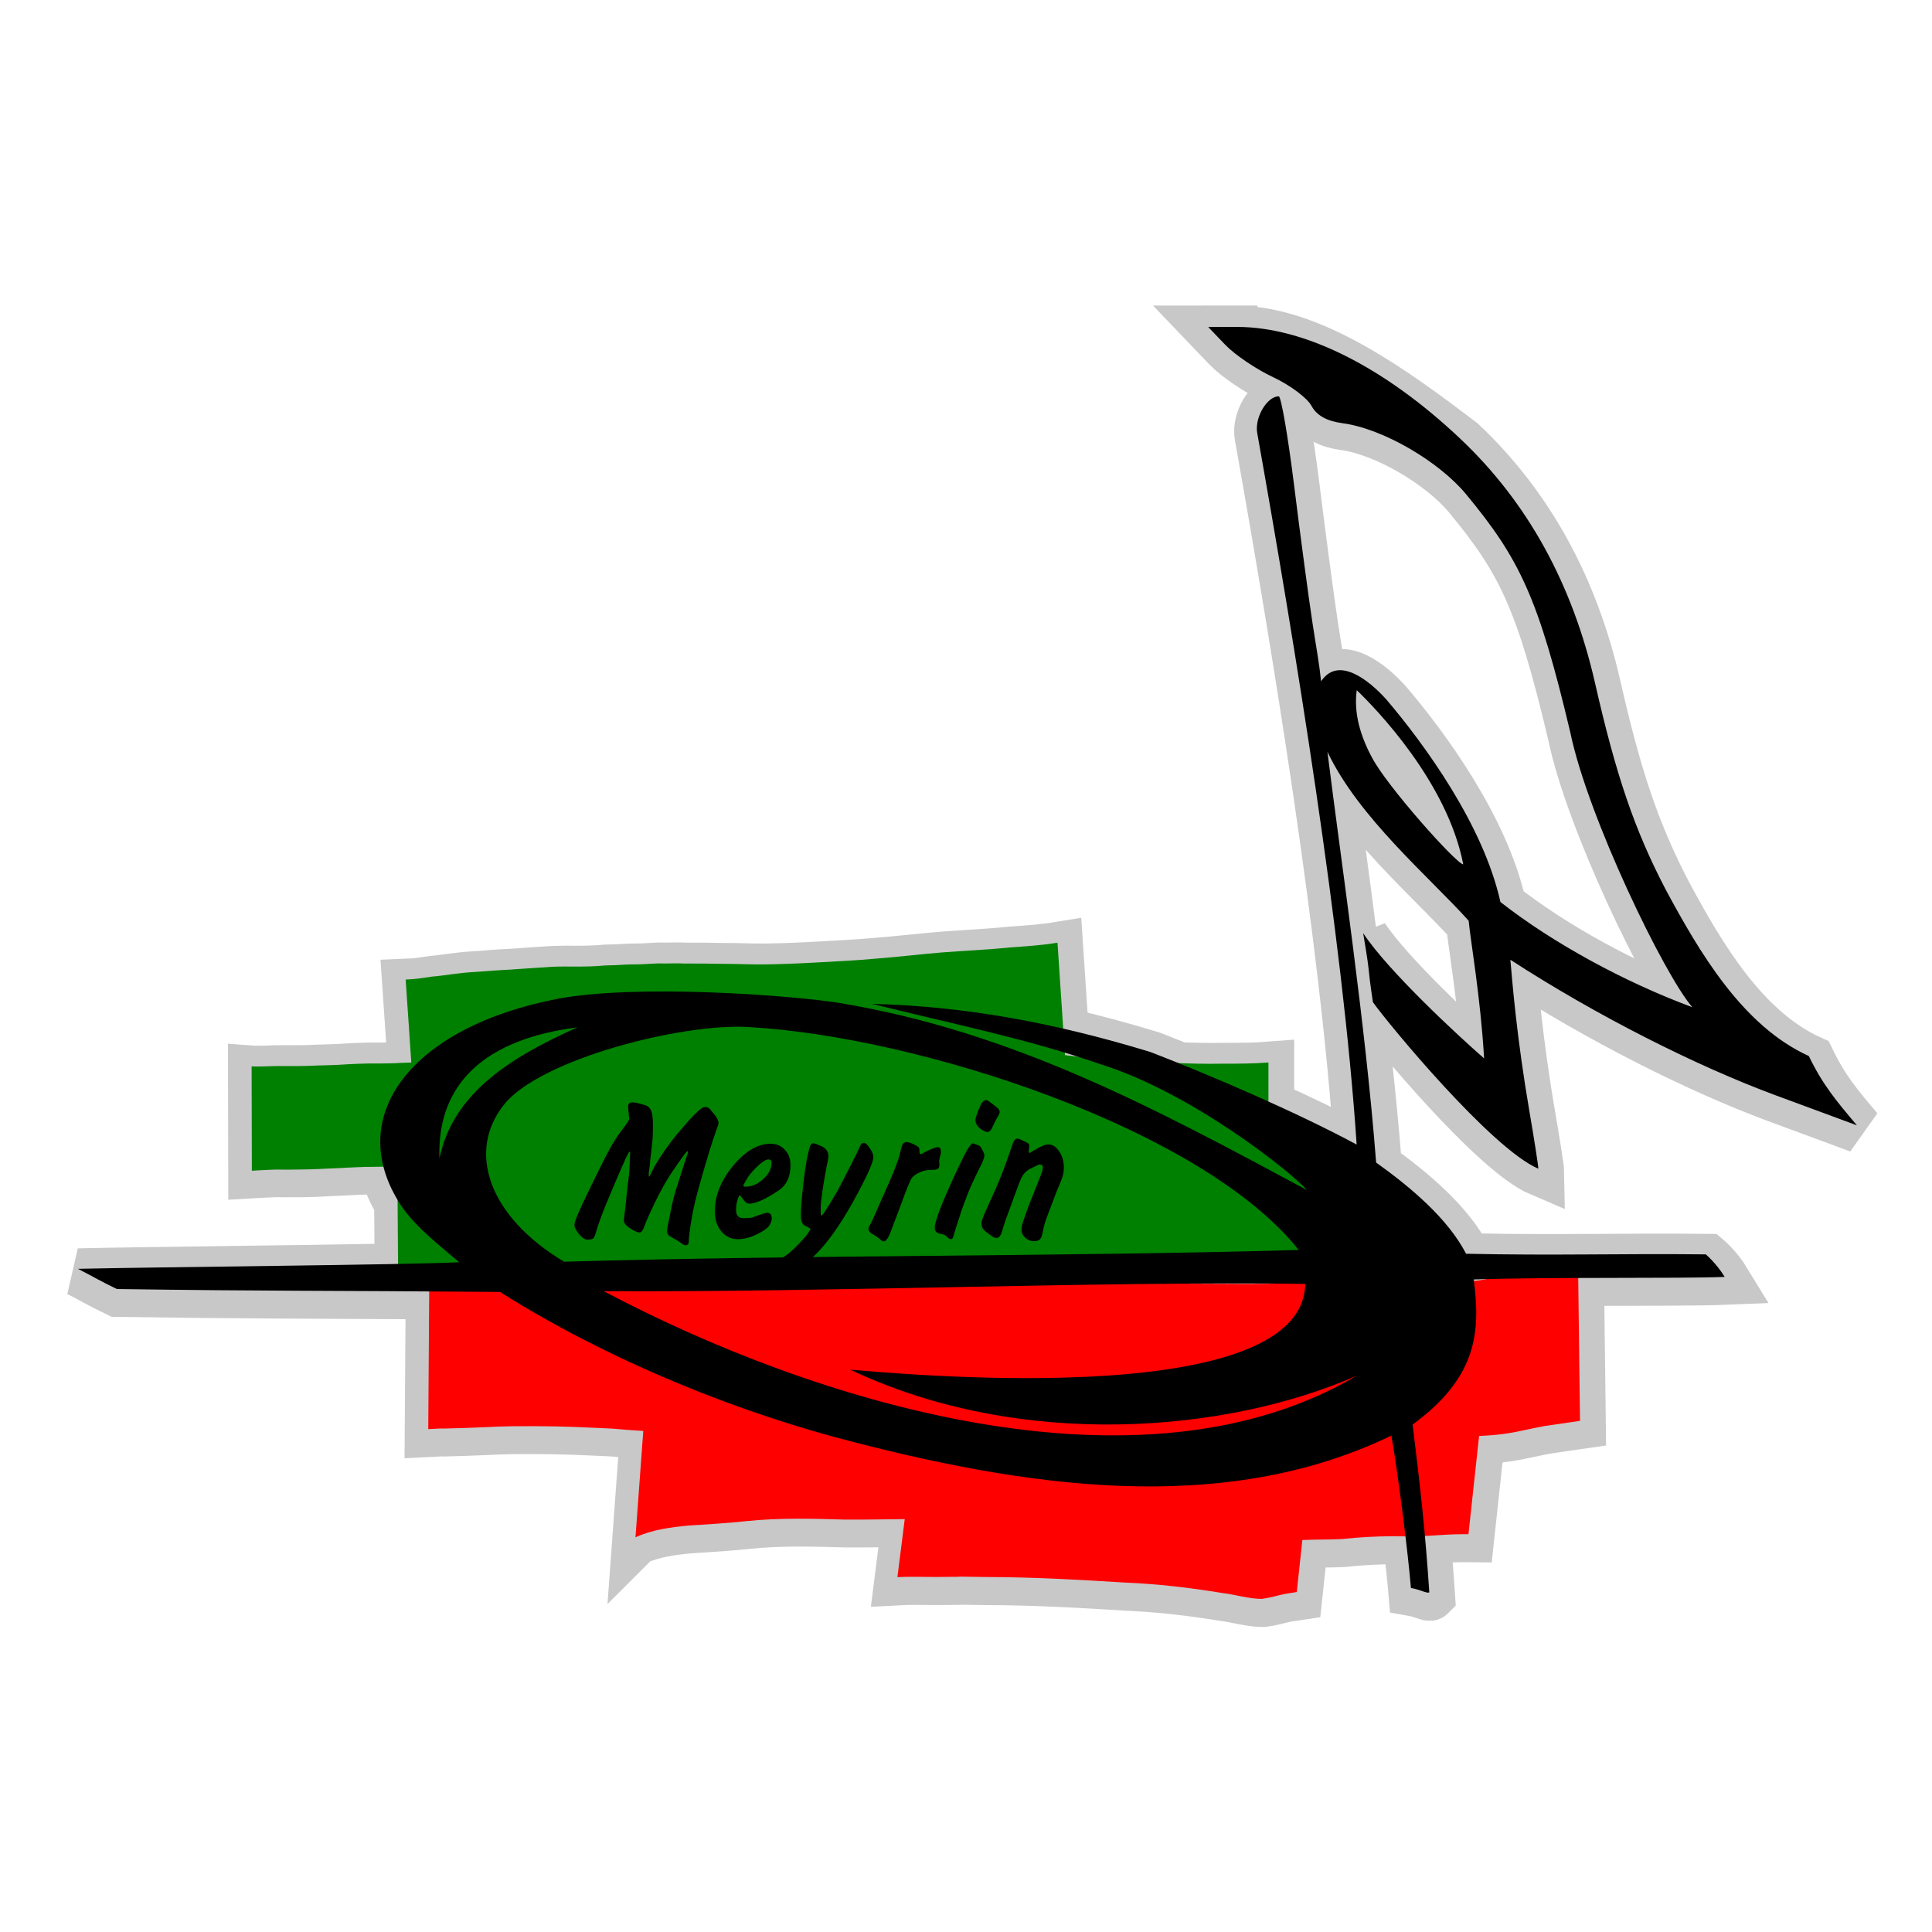
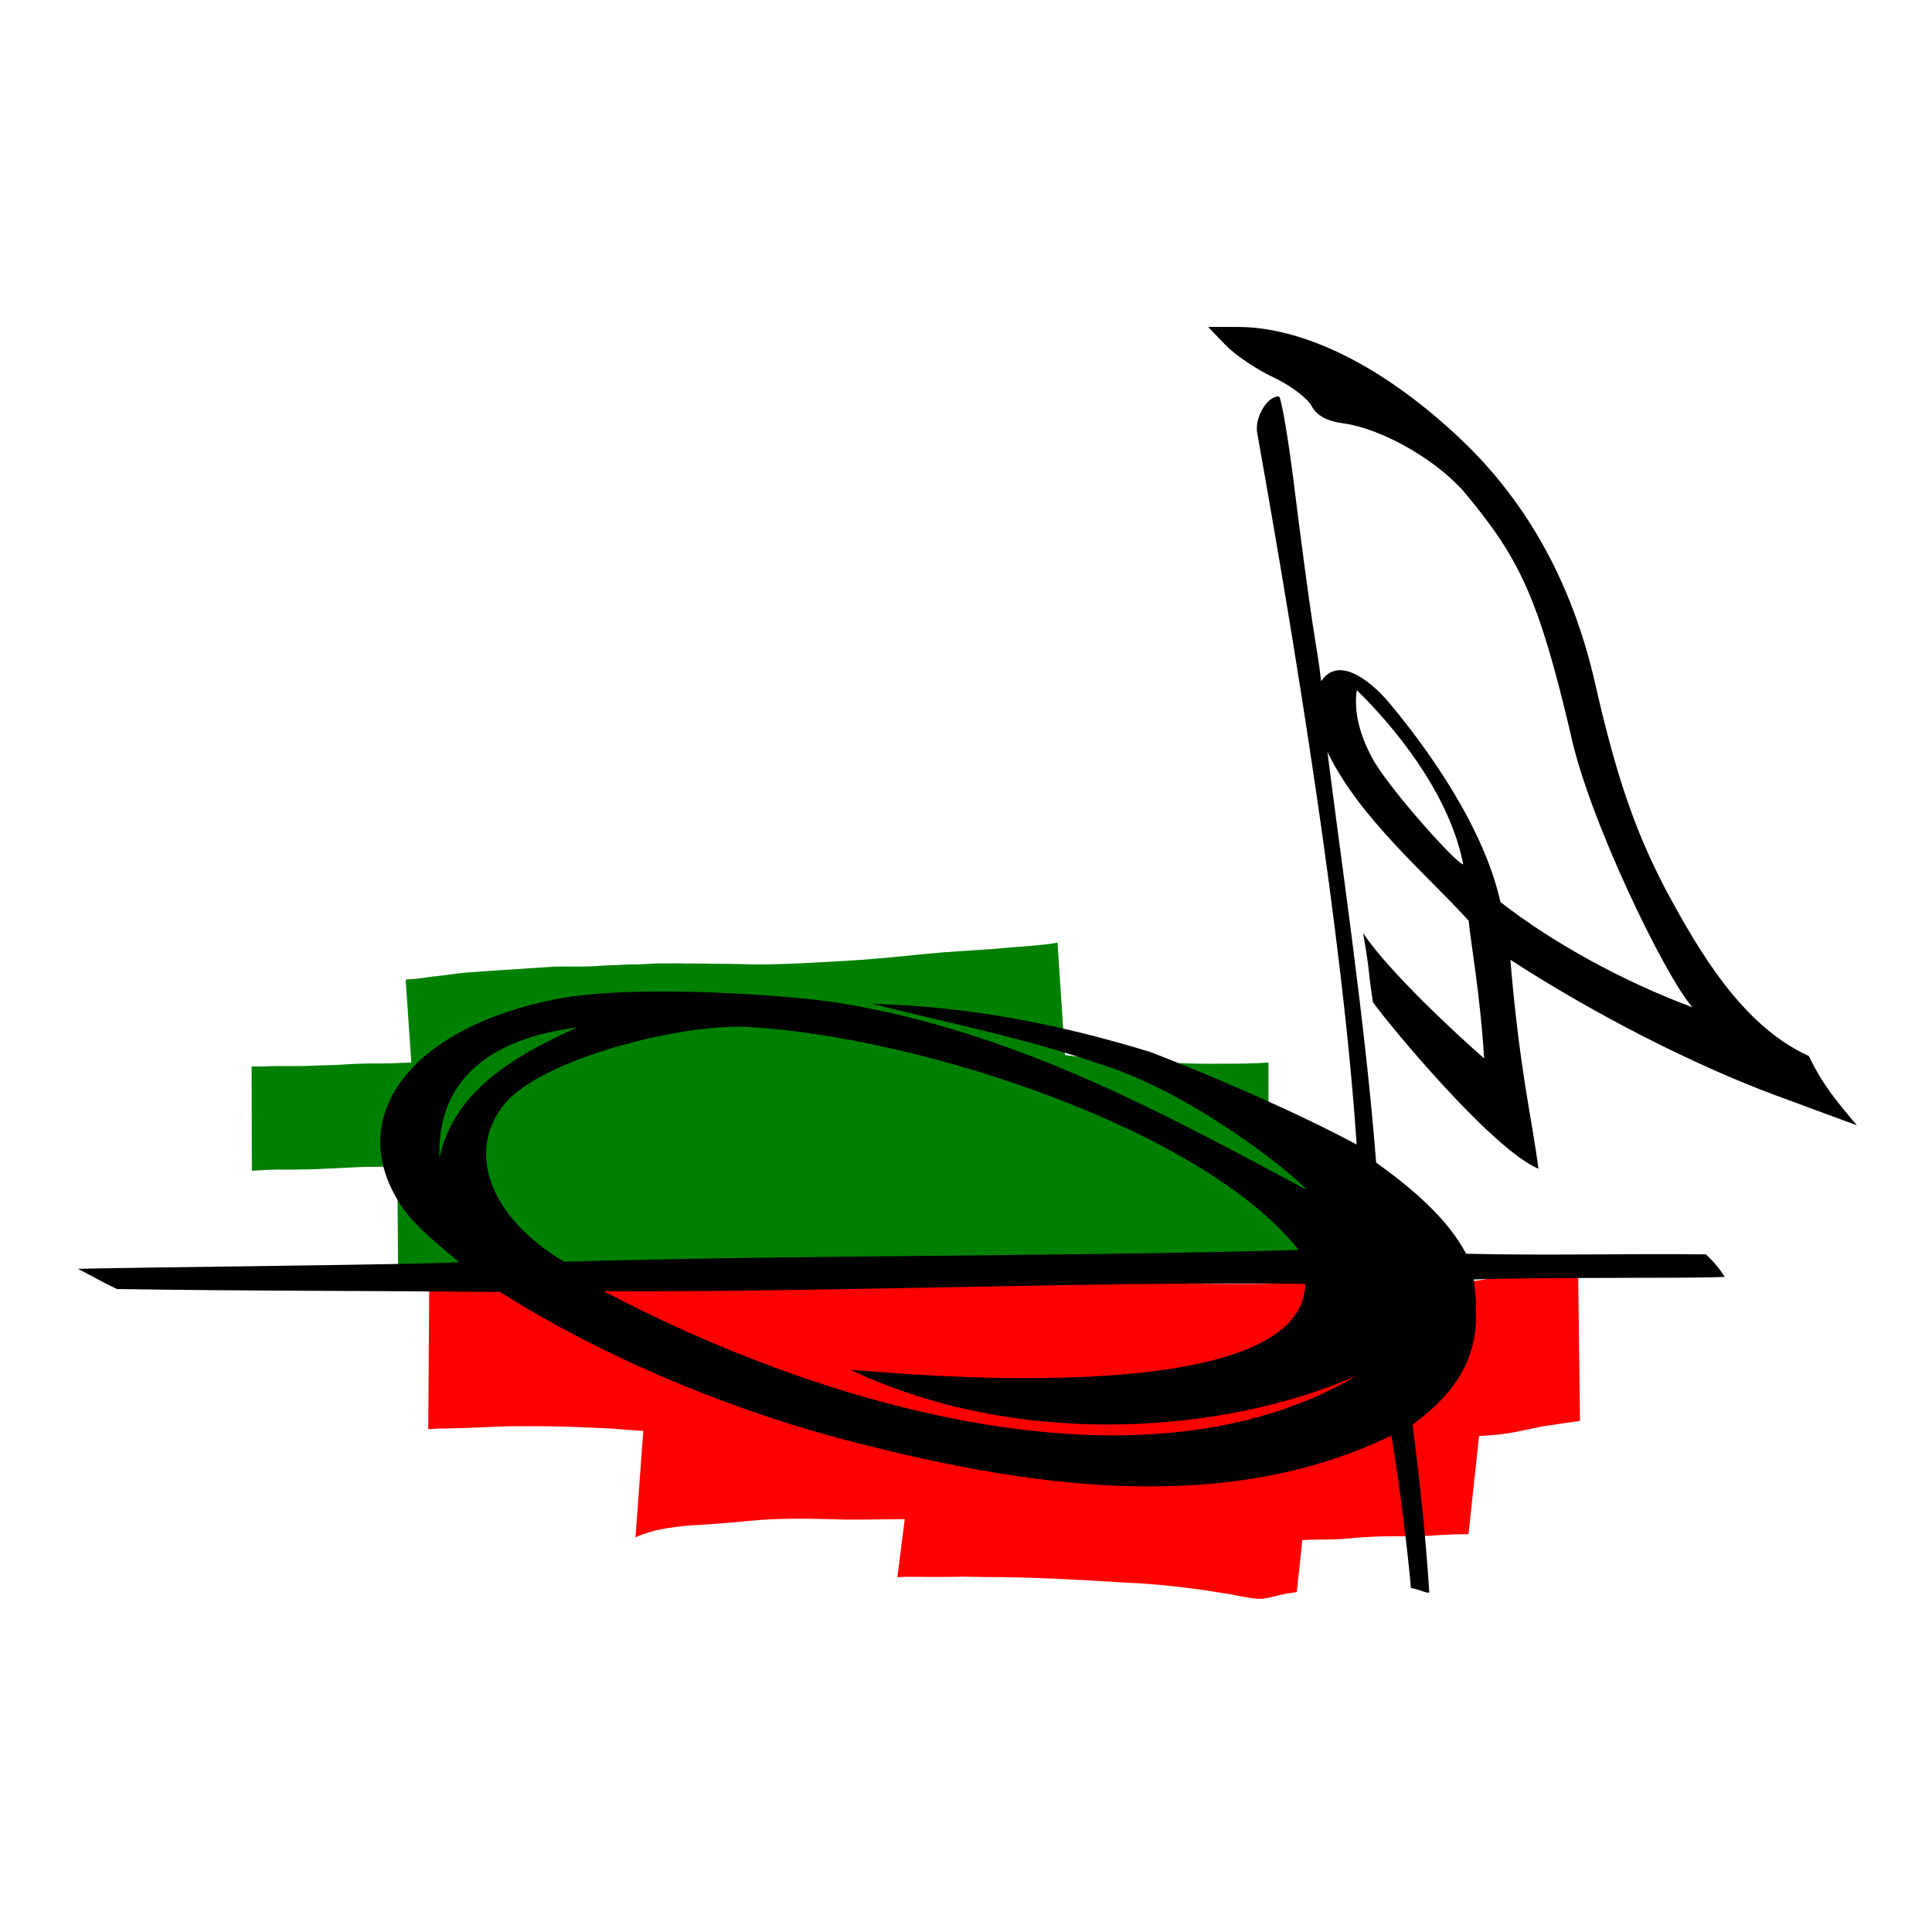
<svg xmlns="http://www.w3.org/2000/svg" id="svg8" width="140" height="140" version="1.1" viewBox="0 0 37.042 37.042">
-   <path id="path932" d="m23.745 6.321-0.554 4.79e-4 0.33 0.345c0.182 0.19 0.595 0.469 0.918 0.62 0.323 0.151 0.653 0.398 0.734 0.548 0.099 0.185 0.292 0.293 0.595 0.334 0.791 0.106 1.86 0.745 2.369 1.359 1.03 1.243 1.392 1.991 2.004 4.576 0.335 1.619 1.804 4.658 2.341 5.271-1.308-0.485-2.68-1.233-3.682-2.019-0.327-1.477-1.456-3.026-2.193-3.89-0.336-0.372-0.919-0.837-1.248-0.345-0.043-0.395-0.083-0.575-0.17-1.15-0.073-0.478-0.228-1.645-0.346-2.593-0.118-0.948-0.251-1.724-0.297-1.724-0.228 0-0.47 0.418-0.412 0.711 0.72 4.044 1.639 9.636 1.907 13.646-0.503-0.271-1.092-0.553-1.691-0.824v-0.752c-0.294 0.023-0.59 0.023-0.885 0.023-0.283 0.006-0.565-9.65e-4 -0.848-0.011-0.185-0.074-0.364-0.145-0.531-0.21-0.575-0.176-1.131-0.325-1.674-0.449l-0.11-1.651c-0.304 0.05-0.613 0.071-0.92 0.092-0.431 0.045-0.865 0.062-1.297 0.096-0.427 0.034-0.853 0.087-1.281 0.119-0.363 0.035-0.727 0.048-1.091 0.071-0.343 0.02-0.686 0.034-1.03 0.039-0.247 0.003-0.494-0.01-0.741-0.01-0.137-0.002-0.275-0.001-0.412-0.006-0.132-4.54e-4 -0.264-1.33e-4 -0.396-9.58e-4 -0.127-0.008-0.254 2.54e-4 -0.38-4.78e-4 -0.12-0.006-0.24 0.005-0.36 0.011-0.123 0.009-0.246 0.004-0.369 0.01-0.138 0.01-0.276 0.015-0.414 0.017-0.193 0.019-0.386 0.022-0.58 0.022-0.144-9.17e-4 -0.289-0.002-0.433 0.004-0.126 0.008-0.251 0.016-0.377 0.025-0.132 0.007-0.263 0.02-0.395 0.028-0.118 0.008-0.236 0.01-0.354 0.021-0.128 0.01-0.257 0.021-0.386 0.028-0.14 0.008-0.279 0.024-0.418 0.042-0.125 0.016-0.249 0.036-0.375 0.045-0.119 0.018-0.237 0.037-0.357 0.048-0.049 0.003-0.097 0.006-0.146 0.008l0.108 1.59c-0.072 2e-3 -0.144 0.004-0.215 0.007-0.137 0.01-0.275 0.008-0.412 0.011-0.13-0.003-0.259 7.2e-5 -0.389 0.005-0.134 0.005-0.268 0.013-0.401 0.022-0.128 0.006-0.256 0.007-0.384 0.012-0.117 0.006-0.233 0.01-0.35 0.011-0.104 9.08e-4 -0.209-2e-3 -0.313-4.79e-4 -0.116-8.4e-5 -0.232 0.002-0.348 0.008-0.077 0.003-0.155 0.002-0.232 4.79e-4 -0.006-2.04e-4 -0.012 5.9e-5 -0.019-4.79e-4l0.004 2.001c0.007-3.8e-4 0.013-9.57e-4 0.02-9.57e-4 0.08-0.005 0.159-0.01 0.239-0.013 0.112-0.005 0.224-0.01 0.336-0.006 0.105 9.27e-4 0.211-5.01e-4 0.317-0.001 0.121-0.003 0.242-0.002 0.362-0.01 0.128-0.008 0.257-0.011 0.385-0.018 0.133-0.006 0.266-0.014 0.399-0.019 0.126-0.007 0.251-4e-3 0.377-0.008 0.03 2e-6 0.06-9.57e-4 0.09-0.001 0.054 0.212 0.144 0.427 0.273 0.641l0.009 1.228c-1.813 0.035-5.023 0.068-6.144 0.094 0.355 0.182 0.397 0.219 0.747 0.388 2.398 0.035 3.699 0.032 5.992 0.046l-0.018 2.64c0.64-0.032-0.202 0.008 0.677-0.021 0.709-0.023 0.603-0.038 1.367-0.035 0.603 0.002 0.888 0.02 1.482 0.046 0.2 0.019 0.4 0.034 0.6 0.046l-0.149 2.039 4.79e-4 -4.79e-4c0.32-0.148 0.675-0.194 1.023-0.227 0.363-0.022 0.725-0.045 1.087-0.082 0.638-0.068 1.279-0.05 1.918-0.031 0.38 0.003 0.759-0.007 1.139-0.009l-0.141 1.116c0.25-0.014 0.501-0.002 0.751-0.003 0.96-0.004-0.097-0.014 0.956 9.58e-4 0.881 9.27e-4 1.76 0.051 2.638 0.106 0.635 0.026 1.264 0.098 1.888 0.201 0.254 0.03 0.504 0.113 0.763 0.113 0.151-0.02 0.296-0.065 0.445-0.096 0.074-0.011 0.149-0.023 0.223-0.034l0.108-1.001c0.252-0.014 0.506-5e-3 0.758-0.019 0.329-0.035 0.659-0.053 0.99-0.055 0.076 0.002 0.153 0.003 0.229 0.003 0.046 0.391 0.087 0.753 0.107 0.993 0.183 0.032 0.32 0.115 0.352 0.083-0.025-0.391-0.055-0.741-0.086-1.084 0.098-0.004 0.195-0.009 0.292-0.017 0.181-0.013 0.362-0.018 0.544-0.016l0.204-1.882c0.159-7e-3 0.318-0.02 0.476-0.042 0.261-0.035 0.518-0.103 0.777-0.15 0.228-0.035 0.455-0.067 0.683-0.1l-0.034-2.739c1.15-0.004 2.301-7.29e-4 2.812-0.022-0.16-0.263-0.363-0.433-0.363-0.433-1.644-0.018-2.869 0.026-4.599-0.012-0.349-0.673-1.055-1.27-1.726-1.75-0.209-2.7-0.674-5.789-0.934-7.882 0.601 1.265 1.947 2.393 2.709 3.241 0.039 0.402 0.227 1.458 0.297 2.642-0.503-0.439-1.843-1.678-2.321-2.404 0.151 0.891 0.068 0.525 0.188 1.325 0.297 0.419 2.276 2.814 3.174 3.196-0.001-0.065-0.077-0.553-0.169-1.086-0.248-1.439-0.329-2.492-0.368-2.923 1.665 1.081 3.571 2.038 5.077 2.596 0.732 0.269 1.44 0.531 1.573 0.582-0.394-0.465-0.66-0.784-0.924-1.331-1.27-0.576-2.098-1.987-2.752-3.204-0.591-1.137-0.945-2.171-1.349-3.949-0.434-1.908-1.298-3.474-2.586-4.691-1.286-0.976-2.829-2.114-4.284-2.146zm-3.302 13.928c0.075 0.023 0.15 0.046 0.226 0.069-0.074-0.009-0.148-0.018-0.223-0.027zm8.063 4.346c-0.051 0.01-0.102 0.019-0.153 0.025-0.021 0.003-0.042 0.005-0.063 0.007-0.001-0.009-0.002-0.018-0.003-0.026 0.067-0.002 0.147-0.003 0.218-0.005z" fill="#c8c8c8" stroke="#c8c8c8" stroke-width=".927" />
  <g id="g846" transform="matrix(.457 0 0 .457 -8.467 -54.416)">
    <path id="path307" d="m62.901 158.62c-0.664 0.11-1.341 0.155-2.012 0.201-0.943 0.099-1.89 0.135-2.835 0.209-0.934 0.075-1.865 0.193-2.8 0.262-0.793 0.077-1.59 0.106-2.385 0.155-0.75 0.044-1.501 0.074-2.252 0.086-0.54 7e-3 -1.079-0.021-1.619-0.023-0.301-5e-3 -0.601-0.003-0.902-0.012-0.289-1e-3 -0.578-4.7e-4 -0.867-0.002-0.277-0.018-0.554 4.7e-4 -0.832-0.001-0.263-0.014-0.524 0.01-0.786 0.023-0.269 0.021-0.538 0.008-0.807 0.021-0.302 0.022-0.603 0.033-0.905 0.038-0.421 0.043-0.845 0.047-1.268 0.046-0.316-2e-3 -0.63-0.005-0.946 0.01-0.275 0.018-0.55 0.035-0.825 0.054-0.288 0.015-0.576 0.044-0.864 0.06-0.258 0.019-0.516 0.024-0.773 0.046-0.281 0.022-0.562 0.044-0.843 0.061-0.306 0.018-0.609 0.052-0.913 0.093-0.273 0.035-0.546 0.078-0.821 0.098-0.26 0.038-0.518 0.08-0.78 0.104-0.106 7e-3 -0.212 0.013-0.319 0.019l0.236 3.481c-0.157 0.004-0.313 0.009-0.47 0.017-0.3 0.022-0.601 0.018-0.902 0.024-0.283-6e-3 -0.566 1e-4 -0.849 0.011-0.293 0.01-0.586 0.029-0.879 0.047-0.28 0.015-0.56 0.015-0.839 0.026-0.255 0.013-0.509 0.022-0.765 0.023-0.228 2e-3 -0.456-0.004-0.685-0.001-0.254-1.8e-4 -0.509 0.004-0.763 0.016-0.169 7e-3 -0.337 0.007-0.506 0.002-0.014-4.4e-4 -0.027-0.001-0.041-0.002l0.009 4.375c0.015-8.2e-4 0.029-0.001 0.044-0.001 0.174-0.011 0.348-0.021 0.522-0.029 0.245-0.01 0.489-0.022 0.734-0.014 0.231 3e-3 0.461-0.002 0.691-0.005 0.264-6e-3 0.528-0.005 0.792-0.02 0.281-0.018 0.562-0.024 0.843-0.038 0.291-0.015 0.581-0.032 0.872-0.042 0.274-0.015 0.549-0.009 0.824-0.016 0.261 2e-5 0.522-0.01 0.783-0.016l0.036 5.092c0.798-0.096 1.598-0.167 2.399-0.225 0.853-0.063 1.708-0.101 2.562-0.127 0.873-0.023 1.745-0.064 2.618-0.053 0.859-0.013 1.717-0.06 2.576-0.085 0.848-0.016 1.696-0.056 2.544-0.059 0.951-0.033 1.903-0.048 2.854-0.087 0.985-5e-3 1.968-0.068 2.953-0.077 1.372-0.063 2.745-0.073 4.117-0.095 1.694 3e-3 3.39 0.01 5.084 0 0.287 4e-3 0.574 0.009 0.861 0.012 0.272-1.8e-4 0.543-0.005 0.815-0.001 0.273 4e-3 0.544 0.023 0.817 0.023 0.81-2.6e-4 1.62-0.063 2.43-0.05 1.787 6e-3 3.575-0.004 5.362 0.024 0.937 0.026 1.874 0.046 2.811 0.035l-0.044-5.284c-0.913 0.194-1.848 0.222-2.775 0.278-0.491 0.02-0.983 0.033-1.474 0.042v-3.721c-0.642 0.049-1.29 0.051-1.934 0.05-0.71 0.013-1.419-0.006-2.129-0.034-0.606-4e-3 -1.209-0.037-1.815-0.054-0.606-0.031-1.21-0.078-1.808-0.169-0.283-0.037-0.566-0.07-0.85-0.103l-0.314-4.719z" fill="#008000" />
    <path id="path986" d="m84.73 172.02c-0.499 0.096-0.997 0.193-1.5 0.251-0.567 0.103-1.136 0.174-1.697 0.319-0.342 0.075-0.684 0.167-1.03 0.209-0.563 0.069-1.13 0.056-1.695 0.071-1.252 8e-3 -2.503-0.039-3.755-0.041-1.427 0.047-2.854 0.11-4.282 0.107-1.8-0.013-3.6-0.016-5.399-0.006-1.845 0.012-3.689-0.003-5.534 0.01-1.71-5e-3 -3.42-0.049-5.131-0.055-1.491 1e-3 -2.983-0.004-4.474 0.026-2.007 0.035-4.015 0.038-6.021 0.134-2.564-7e-5 -5.157-0.042-7.672-0.685l-0.046 6.668v0.001c1.406-0.07-0.442 0.015 1.48-0.046 1.551-0.05 1.319-0.082 2.988-0.077 1.319 4e-3 1.94 0.044 3.24 0.101 0.437 0.041 0.875 0.072 1.313 0.099l-0.327 4.463c0.7-0.323 1.476-0.423 2.236-0.495 0.794-0.049 1.587-0.098 2.378-0.181 1.394-0.148 2.795-0.109 4.193-0.068 0.83 0.007 1.659-0.016 2.489-0.019l-0.307 2.433c0.547-0.031 1.094-0.005 1.642-0.007 2.098-8e-3 -0.212-0.03 2.091 0.002 1.926 3e-3 3.848 0.11 5.768 0.23 1.388 0.057 2.762 0.215 4.126 0.44 0.556 0.066 1.104 0.248 1.669 0.247 0.331-0.044 0.647-0.142 0.972-0.21 0.163-0.023 0.325-0.051 0.487-0.077l0.234-2.181c0.552-0.03 1.107-0.012 1.66-0.042 0.72-0.077 1.44-0.116 2.164-0.12 0.652 0.019 1.305 0.001 1.956-0.047 0.395-0.028 0.792-0.039 1.189-0.035l0.446-4.123c0.347-0.015 0.694-0.039 1.041-0.087 0.571-0.076 1.131-0.225 1.698-0.328 0.498-0.076 0.996-0.148 1.495-0.219l-0.084-6.665z" fill="#f00" />
-     <path id="path328" d="m61.319 168.62-0.076 0.203-0.262 0.711q-0.169 0.466-0.254 0.694-0.076 0.22-0.161 0.5-0.076 0.279-0.229 0.279-0.068 0-0.152-0.042-0.076-0.051-0.279-0.203-0.203-0.152-0.203-0.339 0-0.068 0.025-0.161 0.025-0.093 0.102-0.262l0.051-0.119 0.203-0.457 0.102-0.22q0.305-0.669 0.576-1.422l0.254-0.728q0.076-0.212 0.195-0.212 0.068 0 0.144 0.042 0.076 0.034 0.212 0.102 0.144 0.068 0.144 0.127l-0.017 0.203-0.009 0.051q0 0.034 0.017 0.059 0.017 0.017 0.025 0.017l0.051-0.025q0.051-0.042 0.178-0.11 0.127-0.076 0.237-0.127 0.119-0.059 0.178-0.076 0.068-0.017 0.161-0.017 0.237 0 0.432 0.288 0.195 0.288 0.195 0.66 0 0.229-0.051 0.398-0.051 0.161-0.262 0.652l-0.398 1.05q-0.009 0.025-0.076 0.22-0.059 0.195-0.102 0.415-0.034 0.212-0.11 0.288-0.068 0.085-0.262 0.085-0.203 0-0.364-0.152-0.152-0.144-0.152-0.33 0-0.102 0.034-0.237 0.042-0.135 0.169-0.491 0.127-0.364 0.229-0.601 0.102-0.246 0.246-0.618 0.152-0.381 0.186-0.483 0.034-0.11 0.034-0.186 0-0.102-0.102-0.119-0.034-8e-3 -0.076 8e-3 -0.042 0.017-0.347 0.169-0.296 0.144-0.432 0.516zm-2.46 1.262-0.059 0.186-0.169 0.516-0.085 0.288q-0.034 0.186-0.127 0.186-0.068 0-0.135-0.076-0.102-0.085-0.135-0.102-0.025-0.017-0.22-0.059-0.186-0.042-0.186-0.254 0-0.178 0.22-0.762 0.229-0.584 0.601-1.397 0.381-0.813 0.533-1.075 0.161-0.271 0.237-0.296 0.237 0.076 0.279 0.102 0.051 0.025 0.127 0.178 0.085 0.144 0.085 0.237 0 0.135-0.203 0.525-0.195 0.389-0.339 0.711-0.144 0.313-0.33 0.83zm1.033-4.657q0.059 0 0.076 0.017 0.017 8e-3 0.22 0.161 0.203 0.152 0.237 0.203 0.042 0.042 0.042 0.119 0 0.068-0.051 0.144-0.042 0.076-0.119 0.212l-0.127 0.262q-0.085 0.22-0.22 0.22-0.119 0-0.313-0.152-0.186-0.161-0.186-0.356 0-0.068 0.059-0.229 0.059-0.169 0.152-0.381 0.102-0.212 0.229-0.22zm-1.96 2.532v0.068l0.009 0.11q0 0.127-0.068 0.178-0.068 0.042-0.313 0.042-0.212 0-0.449 0.102-0.229 0.102-0.33 0.237t-0.44 1.075l-0.457 1.211q-0.085 0.212-0.152 0.288-0.059 0.085-0.135 0.085-0.042 0-0.093-0.042-0.042-0.034-0.152-0.127l-0.161-0.102q-0.229-0.119-0.229-0.246 0-0.042 0.009-0.068 0.017-0.025 0.119-0.229 0.102-0.212 0.296-0.66 0.203-0.449 0.406-0.914t0.33-0.796q0.127-0.339 0.178-0.576t0.102-0.322q0.059-0.085 0.178-0.085 0.059 0 0.186 0.051 0.135 0.051 0.22 0.11 0.093 0.051 0.102 0.093 0.017 0.034 0.017 0.195 0.017 0.059 0.059 0.059l0.059-0.025q0.178-0.11 0.373-0.186 0.195-0.085 0.279-0.085 0.127 0 0.127 0.212 0 0.059-0.034 0.169-0.034 0.102-0.034 0.178zm-4.974 2.125v0.051q0 0.051 0.009 0.085t0.025 0.059q0.042 0 0.296-0.415 0.254-0.415 0.356-0.593 0.102-0.186 0.246-0.466l0.322-0.627 0.237-0.474 0.144-0.305q0.059-0.178 0.169-0.178 0.11 0 0.254 0.22 0.152 0.212 0.152 0.381 0 0.322-0.838 1.846-0.838 1.516-1.634 2.286-0.787 0.779-0.957 0.914-0.169 0.144-0.246 0.144-0.135 0-0.296-0.246-0.161-0.246-0.161-0.423 0-0.119 0.364-0.33 0.356-0.212 0.94-0.881l0.076-0.102 0.119-0.195q-0.051-0.051-0.229-0.135-0.178-0.093-0.178-0.423 0-0.432 0.085-1.185 0.085-0.762 0.169-1.202 0.093-0.44 0.135-0.542 0.051-0.11 0.135-0.11 0.068 0 0.347 0.127 0.288 0.127 0.288 0.449l-0.034 0.178q-0.042 0.186-0.11 0.567-0.068 0.381-0.11 0.677-0.042 0.296-0.059 0.457-0.017 0.161-0.017 0.389zm-3.399-0.669q-0.034 0.042-0.059 0.102t-0.059 0.203q-0.034 0.135-0.034 0.322 0 0.339 0.313 0.339 0.254 0 0.356-0.025 0.11-0.034 0.457-0.161l0.169-0.042q0.203 0 0.203 0.237 0 0.161-0.119 0.322-0.119 0.161-0.525 0.356-0.406 0.195-0.779 0.195-0.415 0-0.694-0.33-0.271-0.339-0.271-0.838 0-0.982 0.762-1.905 0.77-0.931 1.575-0.931 0.373 0 0.601 0.254 0.237 0.246 0.237 0.643 0 0.728-0.491 1.058-0.483 0.322-0.779 0.44-0.288 0.119-0.44 0.119-0.093 0-0.161-0.051-0.059-0.051-0.203-0.246zm1.211-1.499q-0.161 0-0.483 0.305-0.313 0.296-0.483 0.61l-0.068 0.127-0.025 0.051q0 0.051 0.093 0.051 0.389 0 0.737-0.313 0.356-0.313 0.356-0.686 0.009-0.068-0.025-0.102-0.034-0.042-0.102-0.042zm-6.007 2.015 0.068-0.66q0.068-0.55 0.093-0.796 0.025-0.246 0.025-0.559l0.017-0.279q0-0.017-0.009-0.025-0.009-0.017-0.017-0.025-0.042 0.042-0.051 0.068l-0.119 0.237-0.254 0.576-0.161 0.373-0.44 1.05q-0.271 0.686-0.356 0.991-0.085 0.305-0.144 0.347-0.059 0.051-0.246 0.051-0.161 0-0.356-0.237-0.186-0.237-0.186-0.381 0-0.127 0.212-0.601 0.212-0.483 0.703-1.473 0.491-0.999 0.694-1.338 0.203-0.339 0.44-0.643 0.237-0.313 0.254-0.398l-0.017-0.119-0.025-0.262-0.009-0.127q0-0.178 0.169-0.178 0.093 0 0.203 0.025 0.119 0.025 0.322 0.085t0.271 0.237q0.076 0.169 0.076 0.593 0 0.305-0.009 0.508-0.009 0.195-0.042 0.423l-0.017 0.195-0.025 0.195-0.025 0.195-0.009 0.135-0.017 0.135-0.017 0.144q-0.017 0.068-0.017 0.178l0.017 0.076q0.042-0.042 0.144-0.271 0.11-0.237 0.432-0.72 0.33-0.483 0.66-0.872 0.339-0.398 0.533-0.61 0.203-0.212 0.339-0.33 0.144-0.127 0.246-0.127 0.093 0 0.135 0.034 0.051 0.025 0.161 0.169 0.262 0.296 0.262 0.466 0 0.068-0.068 0.237-0.059 0.169-0.161 0.466-0.102 0.296-0.373 1.219t-0.381 1.389-0.186 0.957q-0.076 0.483-0.076 0.686 0 0.178-0.119 0.178-0.068 0-0.127-0.042t-0.203-0.135l-0.245-0.144q-0.22-0.102-0.22-0.254 0-0.076 0.025-0.22 0.034-0.152 0.11-0.542 0.076-0.398 0.144-0.66t0.212-0.703l0.262-0.813q0.059-0.212 0.11-0.313l0.017-0.085-0.017-0.034q-0.025-0.017-0.186 0.203-0.161 0.22-0.5 0.72-0.33 0.5-0.677 1.211-0.339 0.703-0.44 0.991t-0.22 0.288q-0.093 0-0.373-0.169-0.279-0.169-0.279-0.347l0.017-0.161z" stroke-width=".412" />
    <path id="path917" d="m69.215 132.79 0.722 0.753c0.397 0.415 1.3 1.025 2.007 1.355 0.706 0.331 1.428 0.871 1.604 1.199 0.216 0.404 0.638 0.641 1.301 0.73 1.73 0.232 4.067 1.629 5.179 2.972 2.252 2.718 3.043 4.352 4.38 10.004 0.732 3.539 3.946 10.184 5.12 11.526-2.86-1.06-5.86-2.696-8.052-4.414-0.715-3.228-3.184-6.616-4.794-8.506-0.734-0.812-2.01-1.83-2.729-0.754-0.095-0.864-0.181-1.257-0.372-2.515-0.159-1.045-0.499-3.596-0.757-5.67-0.257-2.074-0.549-3.77-0.648-3.77-0.499 0-1.028 0.914-0.901 1.554 1.575 8.841 3.584 21.068 4.169 29.836-2.564-1.38-6.153-2.915-8.645-3.88-4.173-1.274-7.887-1.923-11.68-2.022 3.609 0.898 6.453 1.453 9.563 2.526 3.812 1.188 7.935 4.462 8.682 5.288-6.4-3.437-12.337-6.649-19.661-7.859-1.964-0.311-8.401-0.794-11.749-0.173-6.198 1.186-9.05 4.968-6.597 8.681 0.604 0.915 1.702 1.741 2.436 2.377-1.845 0.104-12.809 0.202-15.996 0.276 0.775 0.398 0.868 0.478 1.634 0.848 6.234 0.092 8.861 0.06 16.072 0.122 4.102 2.598 9.186 4.768 14.062 6.094 7.951 2.125 16.267 3.349 23.336-0.068 0.341 2.019 0.705 5.023 0.82 6.394 0.401 0.07 0.699 0.251 0.77 0.18-0.166-2.536-0.371-4.344-0.699-7.037 2.786-2.031 2.83-3.995 2.565-6.087 3.181-0.107 8.711-0.031 10.527-0.107-0.35-0.574-0.793-0.945-0.793-0.945-3.594-0.04-6.272 0.056-10.056-0.026-0.762-1.471-2.306-2.777-3.774-3.827-0.458-5.903-1.475-12.657-2.043-17.231 1.315 2.766 4.257 5.233 5.924 7.085 0.084 0.878 0.496 3.189 0.649 5.777-1.1-0.959-4.029-3.668-5.075-5.256 0.331 1.947 0.148 1.147 0.41 2.897 0.65 0.916 4.975 6.151 6.94 6.986-0.003-0.142-0.168-1.21-0.369-2.374-0.542-3.146-0.72-5.448-0.804-6.391 3.641 2.362 7.808 4.455 11.1 5.676 1.601 0.589 3.148 1.161 3.44 1.271-0.862-1.018-1.444-1.713-2.019-2.909-2.777-1.259-4.588-4.345-6.017-7.006-1.293-2.485-2.065-4.745-2.95-8.633-0.95-4.172-2.837-7.595-5.654-10.257-3.193-3.017-6.536-4.692-9.366-4.692zm6.234 15.238c0.764 0.734 3.792 3.829 4.467 7.306-0.276 0-3.238-3.316-3.842-4.505-0.469-0.877-0.761-1.844-0.625-2.802zm-25.55 14.131c7.154 0.386 19.074 4.264 23.114 9.354-10.063 0.287-20.83 0.203-30.818 0.493-3.17-1.894-4.108-4.634-2.505-6.612 1.519-1.875 7.372-3.389 10.21-3.236zm-7.144 0.014c-2.772 1.242-5.219 2.737-5.792 5.503-0.113-3.194 1.979-5.017 5.792-5.503zm30.532 10.762c-0.097 5.524-17.956 3.67-19.086 3.601 7.138 3.381 15.786 2.659 21.249 0.25-9.093 5.377-22.806 1.113-31.593-3.545 9.328 0.055 21.05-0.424 29.43-0.305z" stroke-width=".265" />
  </g>
</svg>